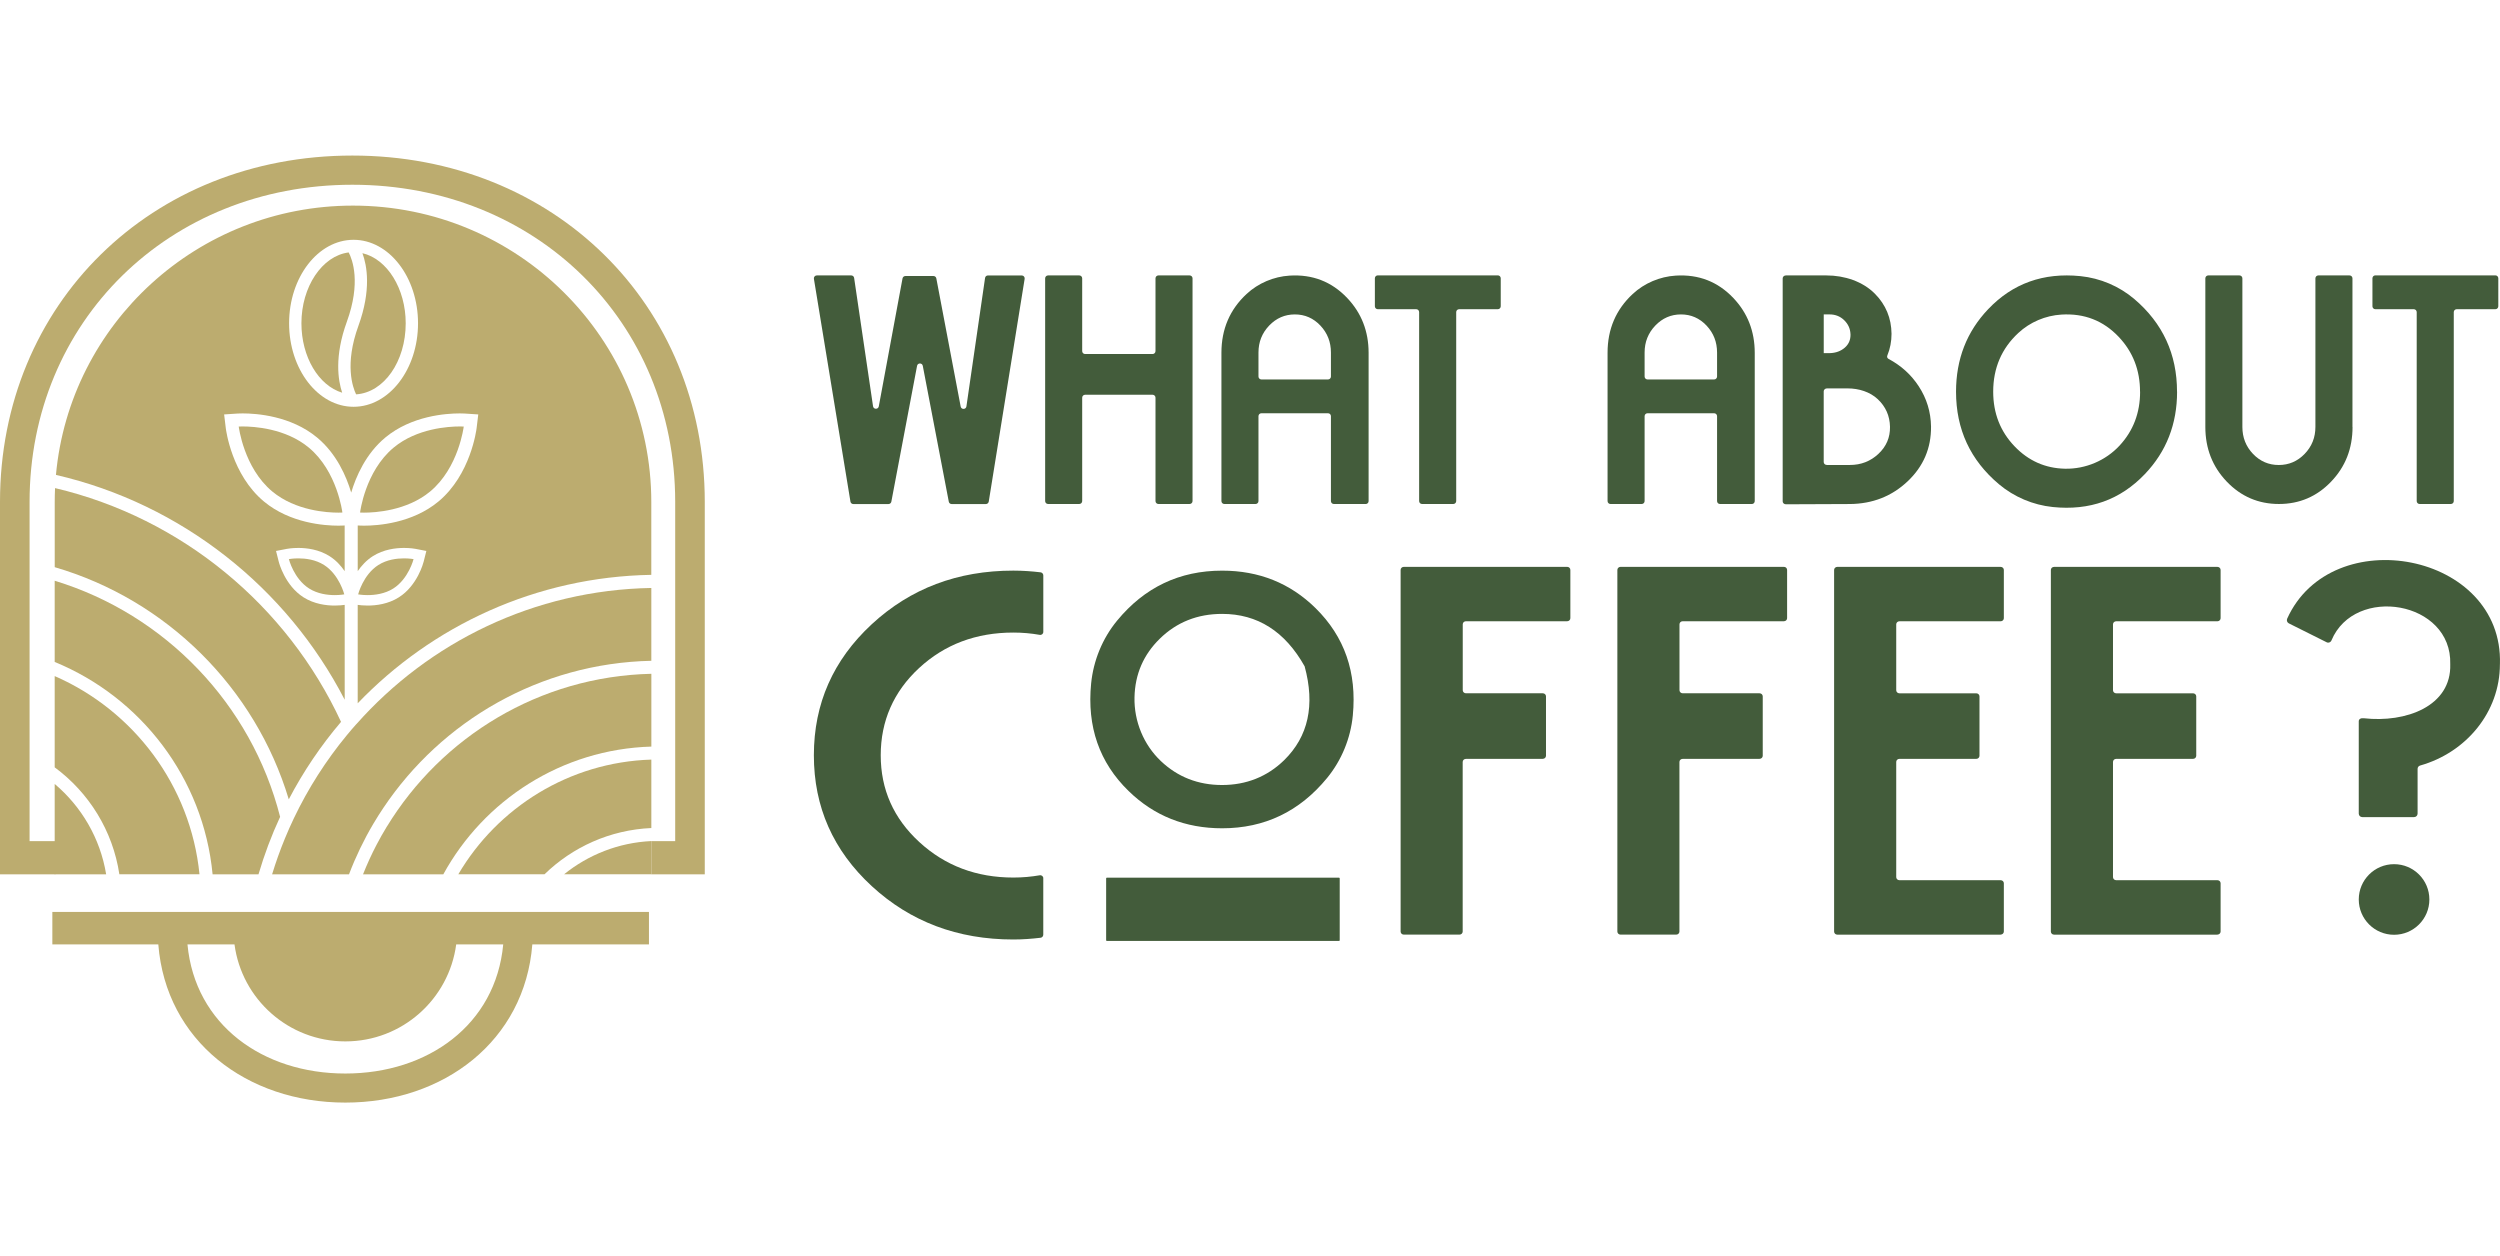
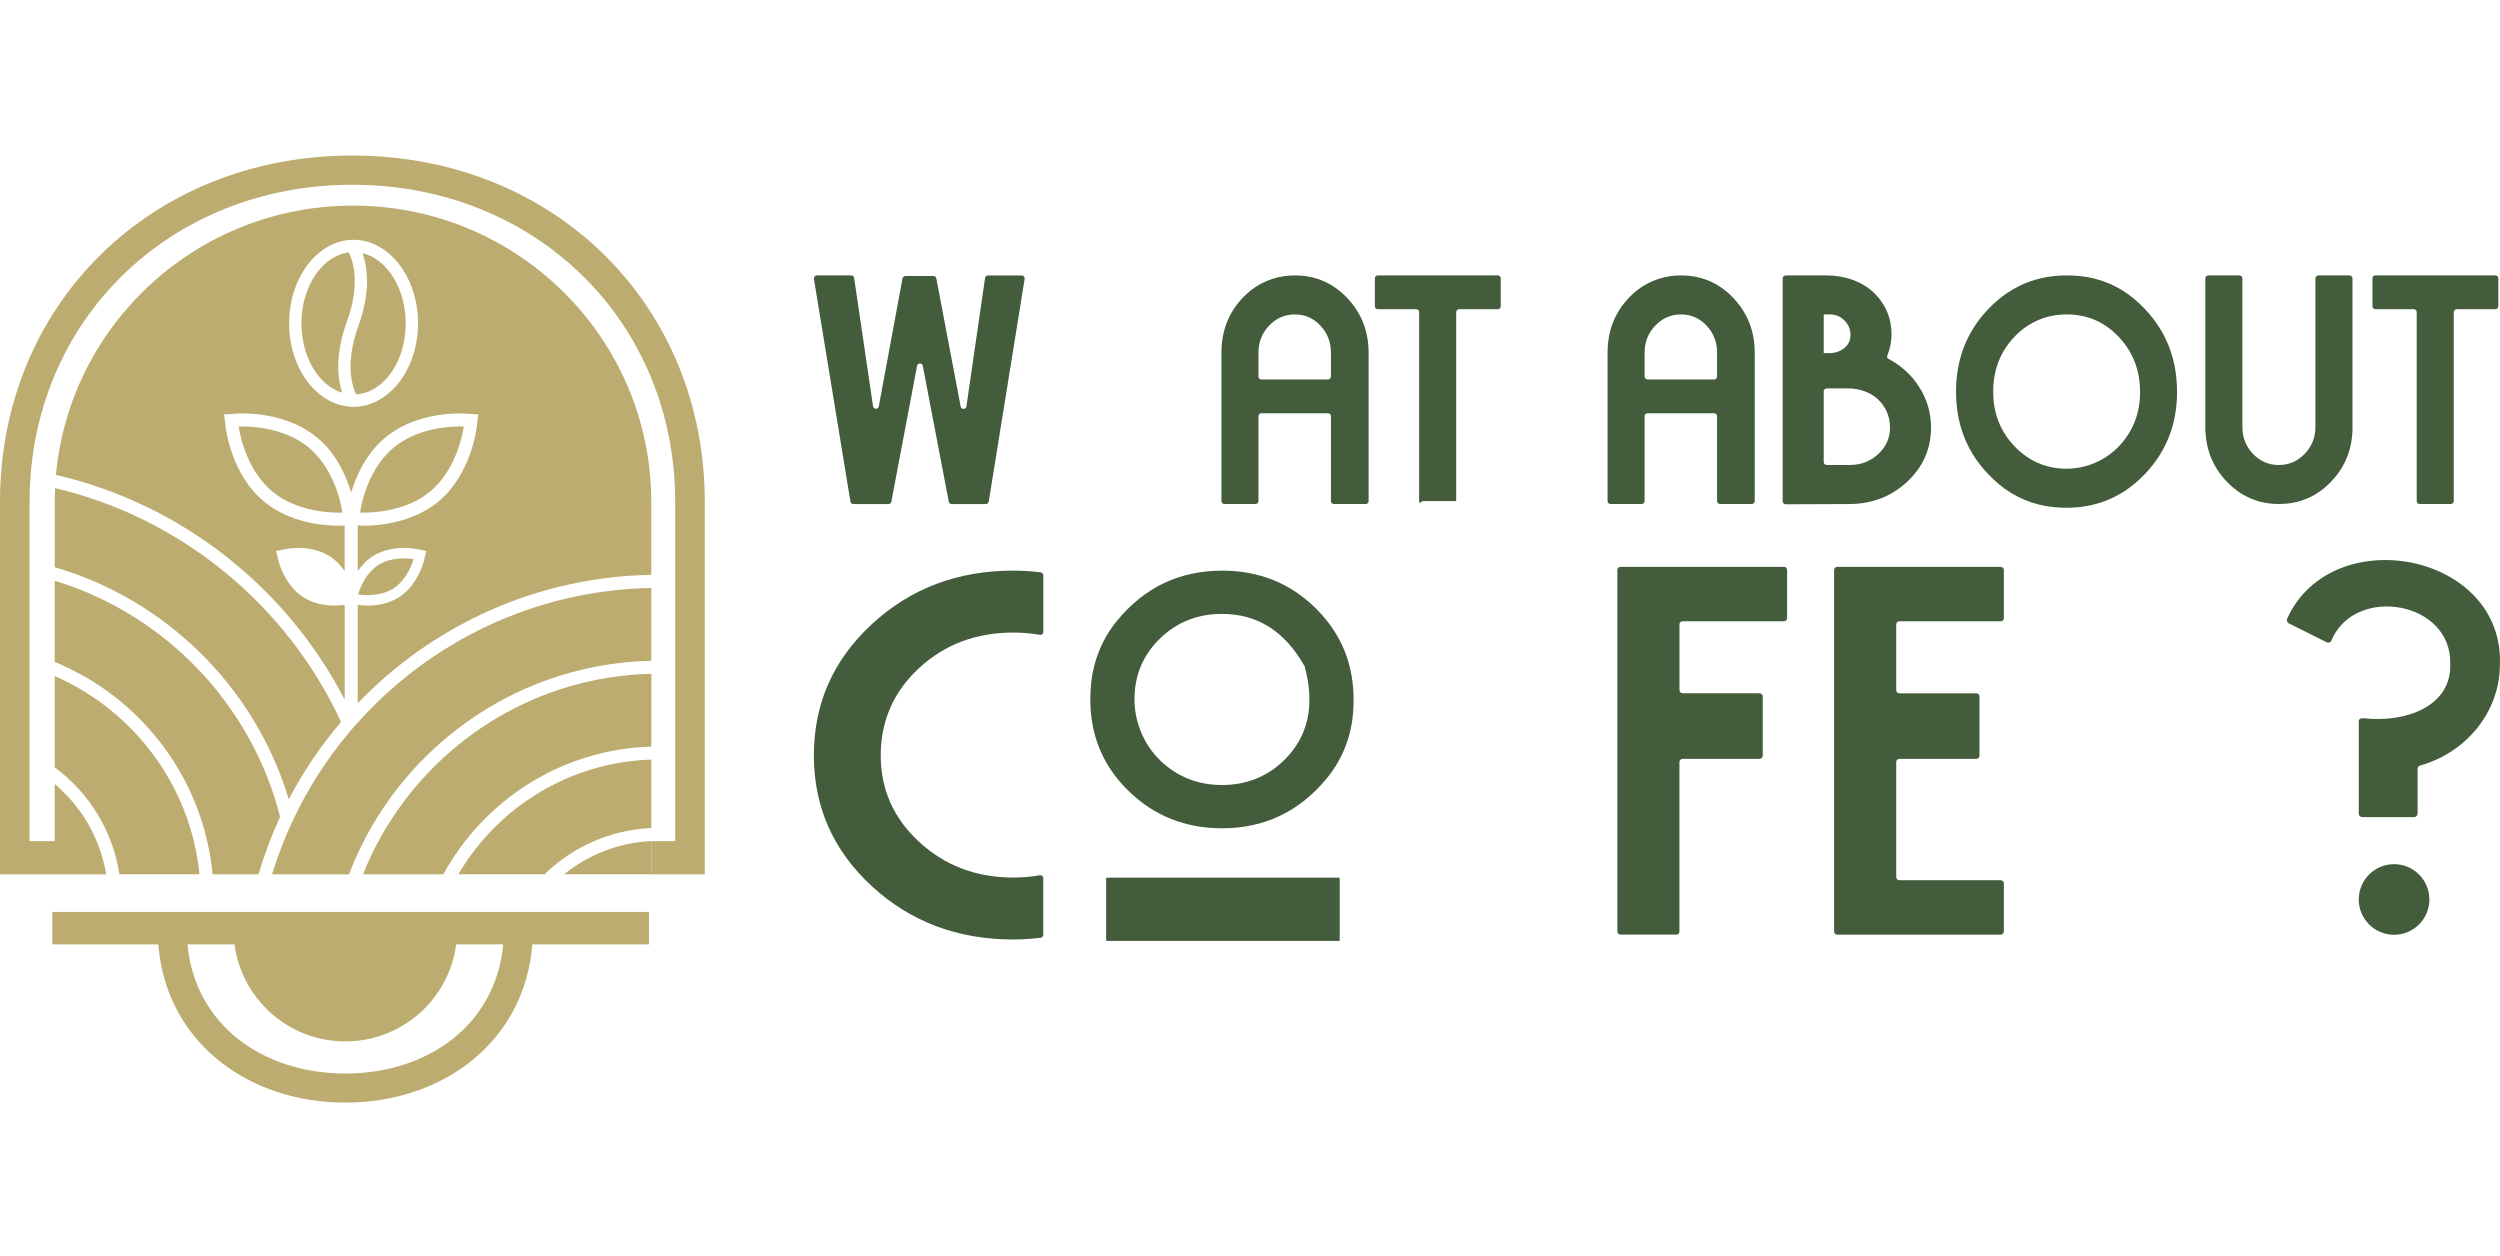
<svg xmlns="http://www.w3.org/2000/svg" width="450" height="226" viewBox="0 0 450 226" fill="none">
  <path d="M430.933 168.26C434.442 168.26 437.287 165.415 437.287 161.905C437.287 158.396 434.442 155.551 430.933 155.551C427.423 155.551 424.578 158.396 424.578 161.905C424.578 165.415 427.423 168.26 430.933 168.26Z" fill="#435C3B" />
  <path d="M449.989 119.559C450.631 99.395 419.646 93.709 411.689 111.365C411.549 111.678 411.689 112.055 411.991 112.206L418.81 115.615C419.139 115.777 419.522 115.615 419.662 115.276C423.832 105.264 441.391 108.15 441.045 119.559C441.277 127.127 433.046 130.142 425.483 129.284C425.019 129.231 424.576 129.376 424.576 129.84V146.449C424.576 146.8 424.857 147.08 425.208 147.08H434.534C434.885 147.08 435.166 146.8 435.166 146.449V138.39C435.166 138.109 435.354 137.872 435.619 137.797C443.921 135.45 449.984 128.184 449.984 119.553L449.989 119.559Z" fill="#435C3B" />
-   <path d="M399.138 168.237H369.728C369.41 168.237 369.156 167.989 369.156 167.687V102.589C369.156 102.287 369.415 102.039 369.728 102.039H399.138C399.456 102.039 399.71 102.287 399.71 102.589V111.279C399.71 111.582 399.451 111.83 399.138 111.83H380.911C380.592 111.83 380.339 112.078 380.339 112.38V124.247C380.339 124.549 380.598 124.797 380.911 124.797H394.752C395.071 124.797 395.324 125.046 395.324 125.348V136.044C395.324 136.347 395.065 136.595 394.752 136.595H380.911C380.592 136.595 380.339 136.843 380.339 137.145V157.886C380.339 158.188 380.598 158.436 380.911 158.436H399.138C399.456 158.436 399.71 158.684 399.71 158.986V167.676C399.71 167.978 399.451 168.227 399.138 168.227V168.237Z" fill="#435C3B" />
  <path d="M360.12 168.237H330.71C330.392 168.237 330.139 167.989 330.139 167.687V102.589C330.139 102.287 330.398 102.039 330.71 102.039H360.12C360.439 102.039 360.692 102.287 360.692 102.589V111.279C360.692 111.582 360.433 111.83 360.12 111.83H341.893C341.575 111.83 341.321 112.078 341.321 112.38V124.247C341.321 124.549 341.58 124.797 341.893 124.797H355.735C356.053 124.797 356.307 125.046 356.307 125.348V136.044C356.307 136.347 356.048 136.595 355.735 136.595H341.893C341.575 136.595 341.321 136.843 341.321 137.145V157.886C341.321 158.188 341.58 158.436 341.893 158.436H360.12C360.439 158.436 360.692 158.684 360.692 158.986V167.676C360.692 167.978 360.433 168.227 360.12 168.227V168.237Z" fill="#435C3B" />
  <path d="M316.71 136.6H302.868C302.55 136.6 302.297 136.848 302.297 137.15V167.681C302.297 167.983 302.038 168.232 301.725 168.232H291.697C291.379 168.232 291.125 167.983 291.125 167.681V102.583C291.125 102.281 291.384 102.033 291.697 102.033H321.107C321.425 102.033 321.679 102.281 321.679 102.583V111.274C321.679 111.576 321.42 111.824 321.107 111.824H302.879C302.561 111.824 302.307 112.072 302.307 112.374V124.241C302.307 124.543 302.566 124.792 302.879 124.792H316.721C317.039 124.792 317.293 125.04 317.293 125.342V136.039C317.293 136.341 317.034 136.589 316.721 136.589L316.71 136.6Z" fill="#435C3B" />
-   <path d="M277.697 136.6H263.855C263.537 136.6 263.283 136.848 263.283 137.15V167.681C263.283 167.983 263.024 168.232 262.711 168.232H252.683C252.365 168.232 252.111 167.983 252.111 167.681V102.583C252.111 102.281 252.37 102.033 252.683 102.033H282.093C282.411 102.033 282.665 102.281 282.665 102.583V111.274C282.665 111.576 282.406 111.824 282.093 111.824H263.866C263.547 111.824 263.294 112.072 263.294 112.374V124.241C263.294 124.543 263.553 124.792 263.866 124.792H277.708C278.026 124.792 278.279 125.04 278.279 125.342V136.039C278.279 136.341 278.02 136.589 277.708 136.589L277.697 136.6Z" fill="#435C3B" />
  <path d="M243.507 128.787C243.108 132.903 241.485 136.852 238.879 140.034C233.927 146.07 227.626 149.091 219.983 149.091C213.353 149.091 207.738 146.853 203.147 142.381C197.882 137.256 195.638 130.799 196.404 123.026C196.814 118.889 198.443 114.919 201.07 111.725C206.011 105.721 212.312 102.717 219.983 102.717C226.612 102.717 232.217 104.961 236.791 109.454C242.019 114.595 244.257 121.036 243.507 128.782V128.787ZM234.833 119.935C231.3 113.646 226.353 110.501 219.983 110.501C215.549 110.501 211.81 111.99 208.768 114.962C205.823 117.842 204.301 121.359 204.21 125.518C204.113 129.823 205.855 134.057 208.962 136.997C211.994 139.867 215.667 141.302 219.983 141.302C224.298 141.302 228.096 139.813 231.138 136.841C235.502 132.569 236.738 126.932 234.833 119.935Z" fill="#435C3B" />
  <path d="M241.02 157.98H199.235C199.163 157.98 199.105 158.038 199.105 158.11V169.244C199.105 169.315 199.163 169.373 199.235 169.373H241.02C241.091 169.373 241.149 169.315 241.149 169.244V158.11C241.149 158.038 241.091 157.98 241.02 157.98Z" fill="#435C3B" />
  <path d="M187.795 158.083C187.795 157.743 187.493 157.495 187.159 157.549C185.637 157.813 184.057 157.959 182.406 157.959C175.755 157.959 170.113 155.828 165.479 151.572C160.845 147.311 158.531 142.105 158.531 135.95C158.531 129.796 160.834 124.504 165.436 120.248C170.037 115.992 175.696 113.861 182.406 113.861C184.057 113.861 185.637 114.007 187.159 114.276C187.493 114.336 187.795 114.087 187.795 113.742V103.574C187.795 103.294 187.585 103.051 187.304 103.018C185.713 102.83 184.084 102.711 182.401 102.711C172.362 102.711 163.871 105.926 156.918 112.361C149.97 118.797 146.496 126.656 146.496 135.95C146.496 145.245 149.97 153.093 156.918 159.502C163.866 165.905 172.362 169.109 182.401 169.109C184.084 169.109 185.708 168.985 187.304 168.796C187.585 168.764 187.79 168.521 187.79 168.24V158.078L187.795 158.083Z" fill="#435C3B" />
  <path d="M449.177 55.657H442.203C441.917 55.657 441.679 55.889 441.679 56.18V90.196C441.679 90.482 441.447 90.719 441.156 90.719H435.53C435.244 90.719 435.007 90.487 435.007 90.196V56.18C435.007 55.894 434.775 55.657 434.483 55.657H427.562C427.276 55.657 427.039 55.425 427.039 55.133V50.09C427.039 49.804 427.271 49.566 427.562 49.566H449.172C449.458 49.566 449.695 49.798 449.695 50.09V55.133C449.695 55.419 449.463 55.657 449.172 55.657H449.177Z" fill="#435C3B" />
  <path d="M423.458 76.85C423.458 80.728 422.174 84.013 419.601 86.694C417.033 89.38 413.899 90.718 410.209 90.718C406.52 90.718 403.391 89.375 400.818 86.694C398.25 84.008 396.961 80.728 396.961 76.85V50.099C396.961 49.808 397.198 49.576 397.484 49.576H403.105C403.396 49.576 403.628 49.813 403.628 50.099V76.844C403.628 78.748 404.265 80.367 405.538 81.699C406.811 83.031 408.359 83.7 410.177 83.7C411.995 83.7 413.549 83.037 414.838 81.699C416.127 80.367 416.774 78.748 416.774 76.844V50.099C416.774 49.808 417.012 49.576 417.298 49.576H422.919C423.21 49.576 423.442 49.813 423.442 50.099V76.85H423.458Z" fill="#435C3B" />
  <path d="M391.875 70.51C391.875 76.331 389.949 81.266 386.092 85.317C381.663 89.972 376.129 91.952 369.483 91.262C365.939 90.895 362.54 89.455 359.811 87.162C354.659 82.825 352.086 77.28 352.086 70.51C352.086 64.657 354.012 59.705 357.869 55.654C362.281 51.015 367.816 49.03 374.478 49.704C378.038 50.066 381.453 51.511 384.177 53.826C389.302 58.184 391.864 63.746 391.864 70.51H391.875ZM385.207 70.51C385.207 66.632 383.929 63.346 381.377 60.644C378.605 57.715 375.168 56.372 371.058 56.625C368.188 56.798 365.41 57.974 363.301 59.932C360.28 62.731 358.775 66.259 358.775 70.51C358.775 74.388 360.059 77.668 362.632 80.349C365.124 82.949 368.145 84.292 371.694 84.368C375.395 84.449 379.025 82.906 381.534 80.193C383.988 77.539 385.218 74.313 385.218 70.51H385.207Z" fill="#435C3B" />
  <path d="M347.585 76.779C347.623 80.663 346.22 83.948 343.372 86.64C340.529 89.326 337.06 90.691 332.977 90.724L321.465 90.772C321.142 90.772 320.883 90.54 320.883 90.249V50.099C320.883 49.808 321.142 49.576 321.465 49.576H328.748C332.033 49.576 335.297 50.666 337.487 52.877C339.445 54.857 340.443 57.258 340.475 60.084C340.475 61.465 340.222 62.77 339.714 64.006C339.617 64.238 339.714 64.486 339.952 64.61C342.207 65.808 344.008 67.447 345.368 69.524C346.808 71.725 347.547 74.147 347.585 76.779V76.779ZM333.085 60.133C333.047 59.162 332.669 58.331 331.952 57.635C331.235 56.939 330.355 56.594 329.325 56.594H328.273V63.563H329.379C330.452 63.531 331.342 63.202 332.065 62.576C332.783 61.951 333.128 61.136 333.09 60.133H333.085ZM340.2 76.828C340.162 74.859 339.429 73.198 337.999 71.855C336.607 70.544 334.595 69.912 332.583 69.912H328.85C328.532 69.912 328.268 70.15 328.268 70.436V83.172C328.268 83.463 328.527 83.695 328.85 83.695H332.977C334.984 83.695 336.699 83.026 338.118 81.694C339.542 80.361 340.232 78.738 340.2 76.828V76.828Z" fill="#435C3B" />
  <path d="M315.319 90.72H309.596C309.304 90.72 309.072 90.483 309.072 90.197V74.909C309.072 74.618 308.835 74.386 308.549 74.386H296.552C296.261 74.386 296.029 74.624 296.029 74.909V90.197C296.029 90.488 295.791 90.72 295.505 90.72H289.885C289.593 90.72 289.361 90.483 289.361 90.197V63.501C289.361 59.245 290.872 55.717 293.887 52.917C295.991 50.964 298.764 49.788 301.633 49.61C305.749 49.357 309.202 50.695 311.996 53.635C314.564 56.337 315.853 59.627 315.853 63.506V90.202C315.853 90.493 315.616 90.725 315.33 90.725L315.319 90.72ZM308.549 68.302C308.84 68.302 309.072 68.064 309.072 67.778V63.457C309.072 61.569 308.441 59.951 307.179 58.608C305.917 57.27 304.379 56.596 302.577 56.596C300.776 56.596 299.233 57.265 297.949 58.608C296.671 59.951 296.029 61.564 296.029 63.457V67.778C296.029 68.07 296.266 68.302 296.552 68.302H308.549V68.302Z" fill="#435C3B" />
-   <path d="M269.615 55.657H262.64C262.354 55.657 262.117 55.889 262.117 56.18V90.196C262.117 90.482 261.885 90.719 261.594 90.719H255.967C255.681 90.719 255.444 90.487 255.444 90.196V56.18C255.444 55.894 255.212 55.657 254.921 55.657H248C247.714 55.657 247.477 55.425 247.477 55.133V50.09C247.477 49.804 247.709 49.566 248 49.566H269.61C269.895 49.566 270.133 49.798 270.133 50.09V55.133C270.133 55.419 269.901 55.657 269.61 55.657H269.615Z" fill="#435C3B" />
+   <path d="M269.615 55.657H262.64C262.354 55.657 262.117 55.889 262.117 56.18V90.196H255.967C255.681 90.719 255.444 90.487 255.444 90.196V56.18C255.444 55.894 255.212 55.657 254.921 55.657H248C247.714 55.657 247.477 55.425 247.477 55.133V50.09C247.477 49.804 247.709 49.566 248 49.566H269.61C269.895 49.566 270.133 49.798 270.133 50.09V55.133C270.133 55.419 269.901 55.657 269.61 55.657H269.615Z" fill="#435C3B" />
  <path d="M245.815 90.72H240.092C239.8 90.72 239.568 90.483 239.568 90.197V74.909C239.568 74.618 239.331 74.386 239.045 74.386H227.048C226.757 74.386 226.525 74.624 226.525 74.909V90.197C226.525 90.488 226.287 90.72 226.002 90.72H220.381C220.089 90.72 219.857 90.483 219.857 90.197V63.501C219.857 59.245 221.368 55.717 224.383 52.917C226.487 50.964 229.26 49.788 232.13 49.61C236.245 49.357 239.698 50.695 242.492 53.635C245.06 56.337 246.349 59.627 246.349 63.506V90.202C246.349 90.493 246.112 90.725 245.826 90.725L245.815 90.72ZM239.045 68.302C239.336 68.302 239.568 68.064 239.568 67.778V63.457C239.568 61.569 238.937 59.951 237.675 58.608C236.413 57.27 234.875 56.596 233.074 56.596C231.272 56.596 229.729 57.265 228.445 58.608C227.167 59.951 226.525 61.564 226.525 63.457V67.778C226.525 68.07 226.762 68.302 227.048 68.302H239.045V68.302Z" fill="#435C3B" />
-   <path d="M214.133 90.718H208.512C208.221 90.718 207.989 90.481 207.989 90.195V71.579C207.989 71.288 207.752 71.056 207.466 71.056H195.318C195.026 71.056 194.794 71.293 194.794 71.579V90.195C194.794 90.486 194.557 90.718 194.271 90.718H188.65C188.359 90.718 188.127 90.481 188.127 90.195V50.099C188.127 49.808 188.364 49.576 188.65 49.576H194.271C194.562 49.576 194.794 49.813 194.794 50.099V63.202C194.794 63.493 195.032 63.725 195.318 63.725H207.466C207.757 63.725 207.989 63.488 207.989 63.202V50.099C207.989 49.808 208.226 49.576 208.512 49.576H214.133C214.424 49.576 214.656 49.813 214.656 50.099V90.195C214.656 90.486 214.419 90.718 214.133 90.718Z" fill="#435C3B" />
  <path d="M153.079 90.281L146.503 50.186C146.45 49.867 146.698 49.576 147.021 49.576H153.225C153.484 49.576 153.705 49.765 153.743 50.024L157.147 73.127C157.233 73.716 158.074 73.726 158.182 73.149L162.455 50.11C162.503 49.862 162.719 49.684 162.972 49.684H168.027C168.28 49.684 168.496 49.862 168.539 50.11L172.92 73.176C173.027 73.759 173.869 73.737 173.955 73.154L177.311 50.029C177.348 49.77 177.57 49.582 177.828 49.582H183.919C184.242 49.582 184.485 49.873 184.437 50.191L177.974 90.287C177.931 90.54 177.715 90.729 177.456 90.729H171.296C171.042 90.729 170.827 90.551 170.783 90.303L166.101 65.851C165.993 65.284 165.179 65.284 165.071 65.851L160.442 90.303C160.394 90.551 160.178 90.729 159.93 90.729H153.597C153.338 90.729 153.122 90.546 153.079 90.292V90.281Z" fill="#435C3B" />
  <path d="M116.818 164.154H9.422V169.996H28.496C29.866 187.371 44.437 198.467 62.157 198.467C79.877 198.467 94.448 187.371 95.818 169.996H116.813V164.154H116.818ZM62.162 193.235C47.322 193.235 35.099 184.485 33.745 169.996H42.209C43.52 179.852 51.951 187.452 62.162 187.452C72.374 187.452 80.805 179.852 82.116 169.996H90.58C89.226 184.485 76.997 193.235 62.162 193.235Z" fill="#BCAC6F" />
  <path d="M126.859 151.399V90.341C126.859 54.745 99.628 28 63.427 28C27.225 28 0 54.745 0 90.341V151.399V157.376H9.958V151.399H5.324V90.341C5.324 57.89 30.413 33.254 63.427 33.254C96.44 33.254 121.535 57.884 121.535 90.341V151.399H117.235V157.376H126.859V151.399V151.399Z" fill="#BCAC6F" />
  <path d="M9.844 141.111V157.375H19.106C18.043 150.891 14.661 145.179 9.844 141.111Z" fill="#BCAC6F" />
  <path d="M9.909 87.861C9.871 88.697 9.85 89.544 9.85 90.391V102.091C29.997 107.971 45.938 123.803 51.98 143.88C54.596 138.874 57.757 134.203 61.387 129.936C51.699 109.039 32.786 93.26 9.909 87.856V87.861Z" fill="#BCAC6F" />
  <path d="M9.844 104.533V119.152C25.331 125.495 36.621 140.049 38.267 157.375H46.531C47.577 153.815 48.877 150.357 50.42 147.035C45.268 126.768 29.738 110.596 9.844 104.533V104.533Z" fill="#BCAC6F" />
  <path d="M9.844 121.695V138.121C15.982 142.647 20.303 149.503 21.485 157.373H35.909C34.307 141.363 24.02 127.877 9.844 121.695V121.695Z" fill="#BCAC6F" />
  <path d="M117.24 157.369V151.393C111.312 151.673 105.88 153.869 101.537 157.369H117.24Z" fill="#BCAC6F" />
  <path d="M64.142 130.34C63.565 130.987 62.993 131.646 62.443 132.32C58.683 136.878 55.468 141.9 52.9 147.283C52.323 148.492 51.784 149.711 51.276 150.946C50.413 153.045 49.647 155.191 48.978 157.382H62.82C64.023 154.22 65.485 151.184 67.184 148.308C67.767 147.327 68.371 146.361 69.008 145.417C79.484 129.784 97.15 119.374 117.239 118.942V105.834C96.136 106.206 77.196 115.614 64.142 130.351V130.34Z" fill="#BCAC6F" />
  <path d="M82.496 157.37H98.01C103.032 152.489 109.781 149.376 117.241 149.047V136.727C102.439 137.185 89.557 145.368 82.496 157.37Z" fill="#BCAC6F" />
  <path d="M69.645 148.762C68.981 149.846 68.361 150.952 67.768 152.084C66.872 153.8 66.063 155.569 65.346 157.376H79.797C87.106 144.036 101.099 134.855 117.245 134.386V121.283C97.102 121.736 79.501 132.633 69.65 148.767L69.645 148.762Z" fill="#BCAC6F" />
  <path d="M61.592 70.688C60.853 68.482 60.152 64.177 62.434 57.909C65.007 50.832 63.432 46.711 62.763 45.438C57.978 46.047 54.256 51.614 54.256 58.19C54.256 64.22 57.32 69.388 61.592 70.688Z" fill="#BCAC6F" />
  <path d="M55.583 80.565C51.391 77.085 45.668 76.762 43.683 76.762C43.23 76.762 42.971 76.778 42.971 76.778C42.971 76.778 43.866 84.195 49.018 88.473C53.209 91.952 58.933 92.276 60.918 92.276C61.371 92.276 61.63 92.259 61.63 92.259C61.63 92.259 60.734 84.842 55.583 80.565Z" fill="#BCAC6F" />
-   <path d="M58.329 101.698C56.792 100.722 54.995 100.506 53.712 100.506C52.697 100.506 51.996 100.641 51.996 100.641C51.996 100.641 52.881 104.174 55.637 105.927C57.175 106.903 58.971 107.119 60.255 107.119C61.269 107.119 61.97 106.984 61.97 106.984C61.97 106.984 61.08 103.451 58.329 101.698Z" fill="#BCAC6F" />
  <path d="M77.424 88.473C82.576 84.2 83.472 76.778 83.472 76.778C83.472 76.778 83.213 76.762 82.76 76.762C80.78 76.762 75.056 77.085 70.86 80.565C65.708 84.837 64.812 92.259 64.812 92.259C64.812 92.259 65.071 92.276 65.525 92.276C67.504 92.276 73.228 91.952 77.424 88.473Z" fill="#BCAC6F" />
  <path d="M64.105 70.985C69.121 70.65 73.027 65.067 73.027 58.195C73.027 51.959 69.704 46.624 65.237 45.572C66.057 47.795 66.872 52.175 64.509 58.669C62.006 65.553 63.479 69.701 64.099 70.985H64.105Z" fill="#BCAC6F" />
  <path d="M70.8 105.927C73.551 104.174 74.441 100.641 74.441 100.641C74.441 100.641 73.745 100.506 72.725 100.506C71.442 100.506 69.645 100.722 68.108 101.698C65.357 103.451 64.467 106.984 64.467 106.984C64.467 106.984 65.163 107.119 66.182 107.119C67.466 107.119 69.262 106.903 70.8 105.927Z" fill="#BCAC6F" />
  <path d="M62.045 125.956V108.877C61.7 108.926 61.063 109.002 60.254 109.002C58.754 109.002 56.564 108.743 54.628 107.513C51.283 105.382 50.215 101.277 50.172 101.099L49.686 99.173L51.634 98.796C51.725 98.779 52.54 98.628 53.705 98.628C55.205 98.628 57.395 98.887 59.331 100.117C60.497 100.856 61.376 101.838 62.039 102.809V94.583L61.775 94.599C61.721 94.599 61.414 94.621 60.912 94.621C58.458 94.621 52.238 94.2 47.518 90.278C41.714 85.461 40.683 77.402 40.64 77.057L40.343 74.597L42.819 74.435C42.873 74.435 43.181 74.414 43.682 74.414C46.137 74.414 52.357 74.834 57.077 78.756C60.605 81.68 62.363 85.801 63.215 88.665C64.068 85.801 65.832 81.68 69.354 78.756C74.08 74.834 80.299 74.414 82.748 74.414C83.25 74.414 83.558 74.43 83.611 74.435L86.087 74.597L85.791 77.057C85.748 77.397 84.717 85.461 78.913 90.278C74.188 94.2 67.968 94.621 65.519 94.621C65.017 94.621 64.71 94.604 64.656 94.599L64.391 94.583V102.809C65.055 101.838 65.94 100.862 67.099 100.117C69.031 98.887 71.226 98.628 72.726 98.628C73.891 98.628 74.705 98.779 74.797 98.796L76.744 99.173L76.259 101.099C76.216 101.272 75.153 105.382 71.803 107.513C69.872 108.743 67.677 109.002 66.177 109.002C65.368 109.002 64.731 108.926 64.386 108.877V126.592C77.769 112.637 96.493 103.828 117.234 103.472V90.386C117.234 60.906 93.192 37.01 63.539 37.01C35.548 37.01 12.557 58.301 10.07 85.483C32.716 90.715 51.634 105.797 62.045 125.95V125.956ZM63.642 43.165C70.039 43.165 75.245 49.907 75.245 58.193C75.245 66.479 70.039 73.221 63.642 73.221C57.244 73.221 52.038 66.479 52.038 58.193C52.038 49.907 57.244 43.165 63.642 43.165Z" fill="#BCAC6F" />
</svg>